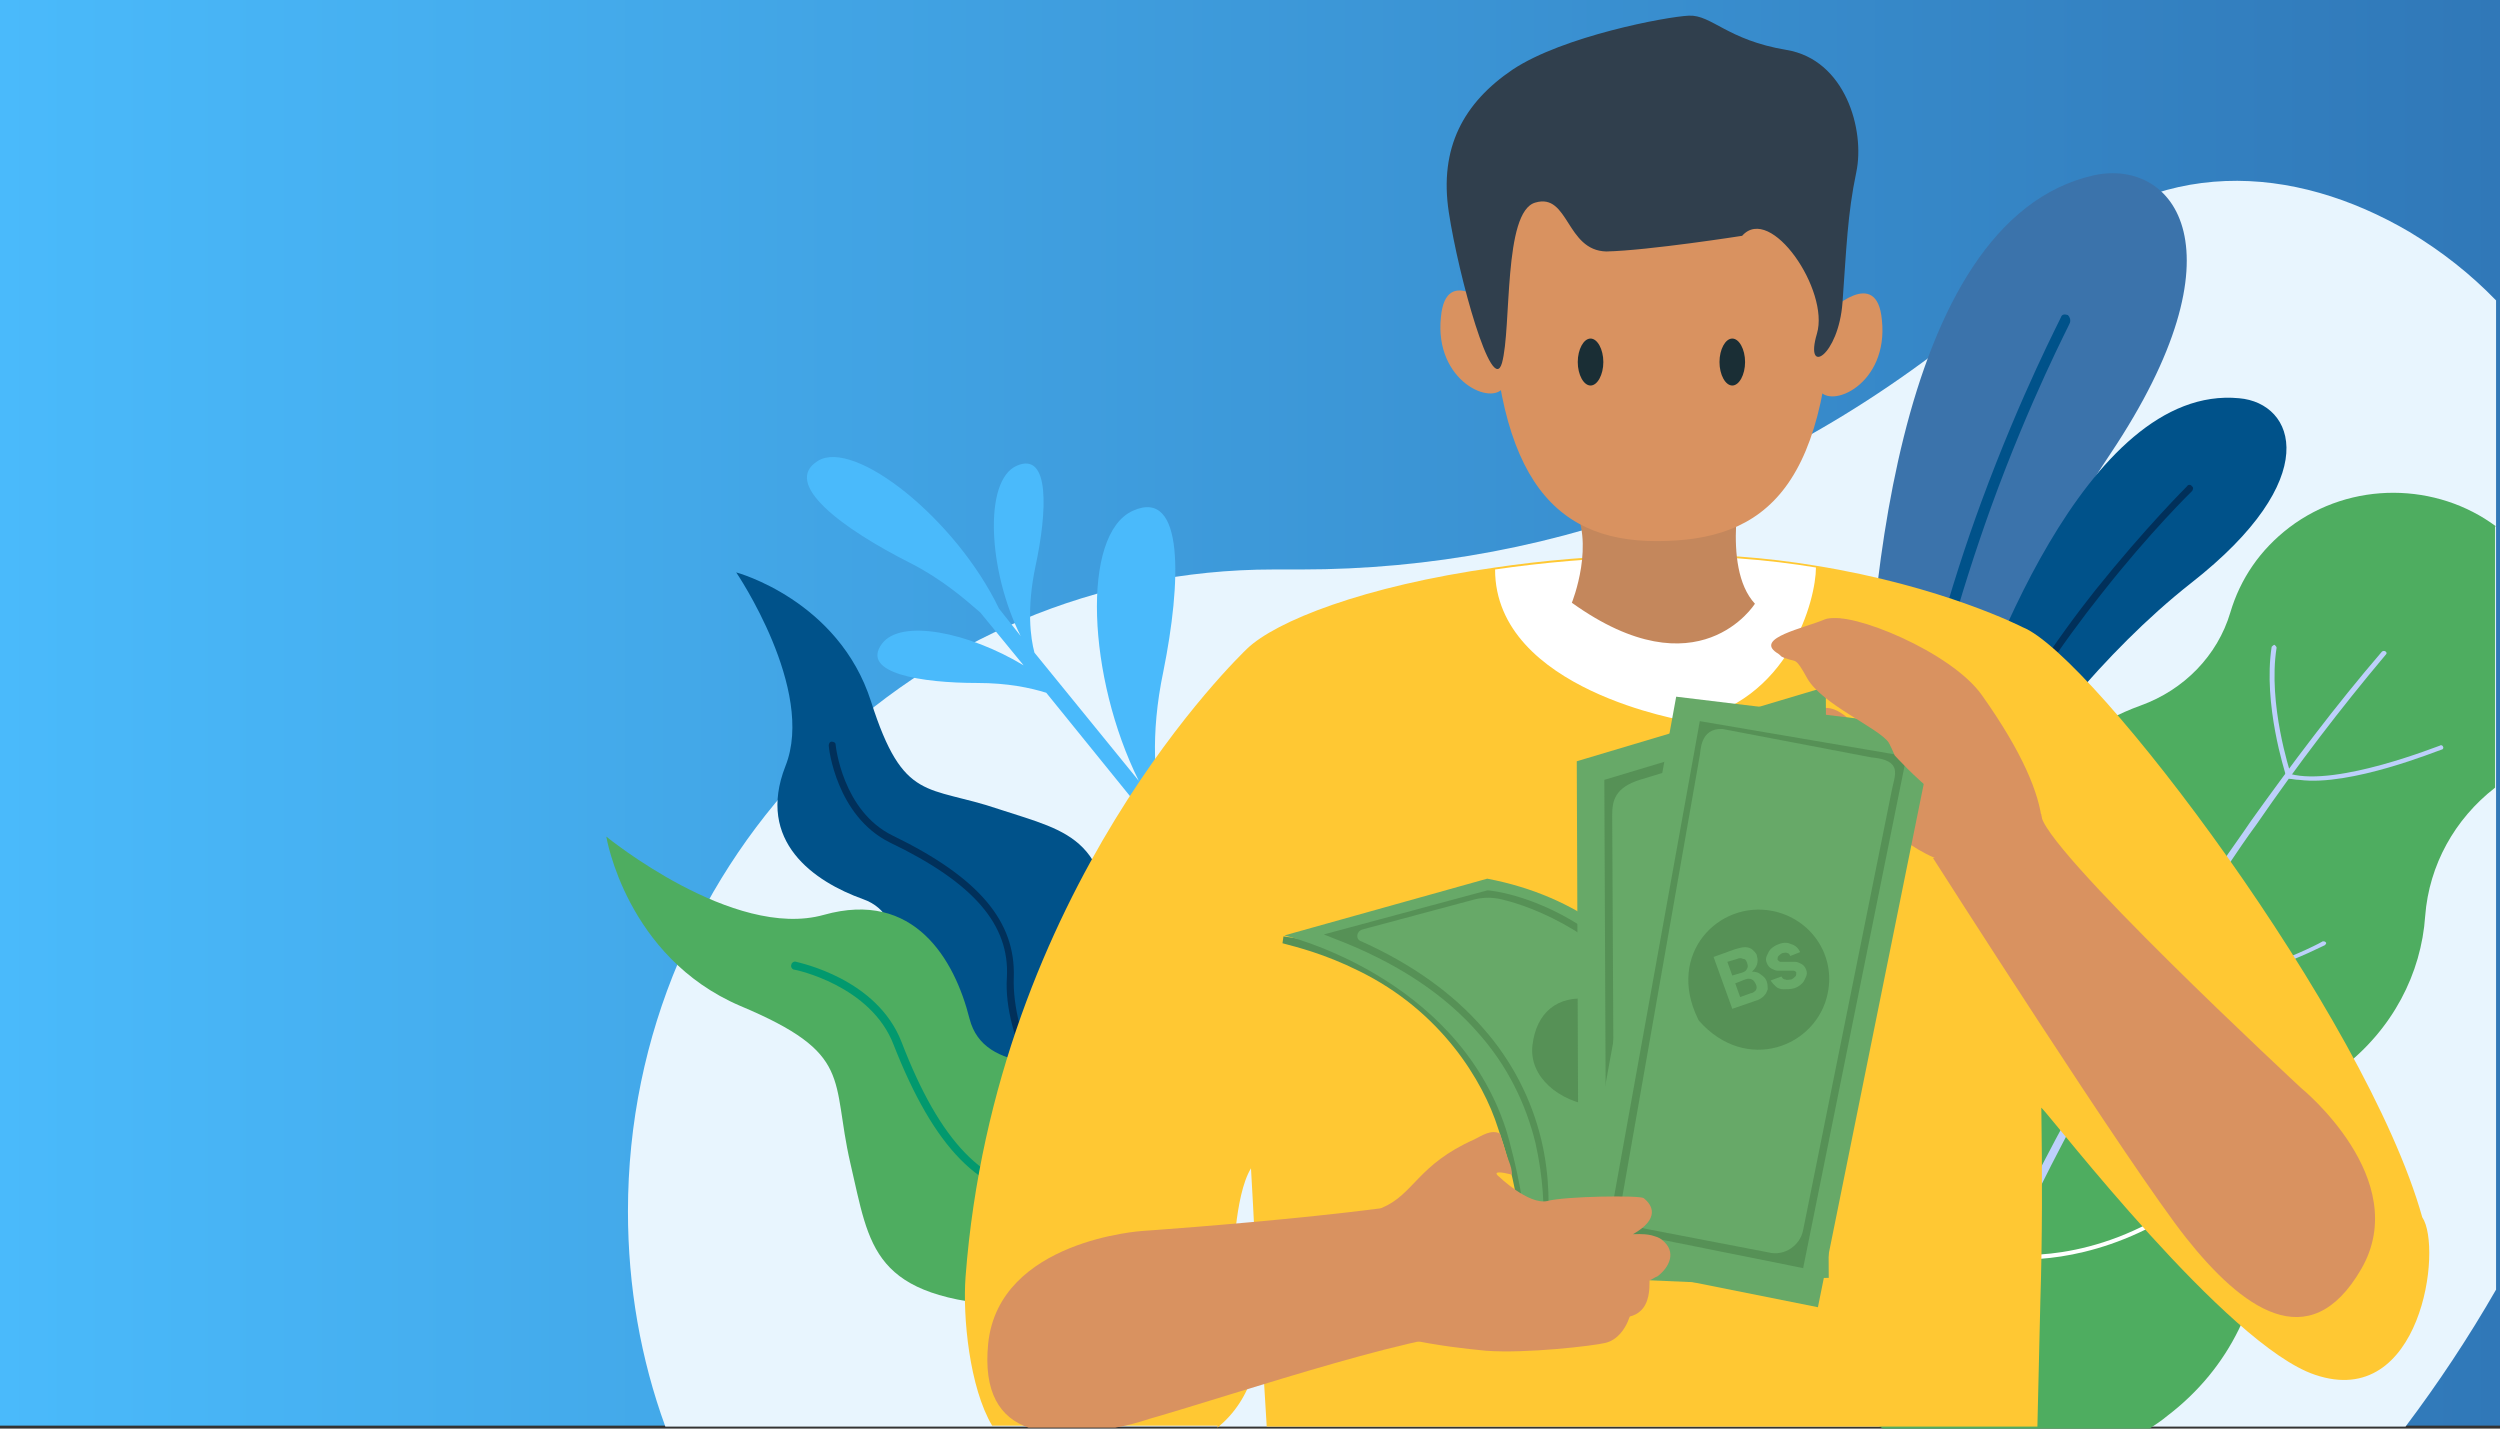
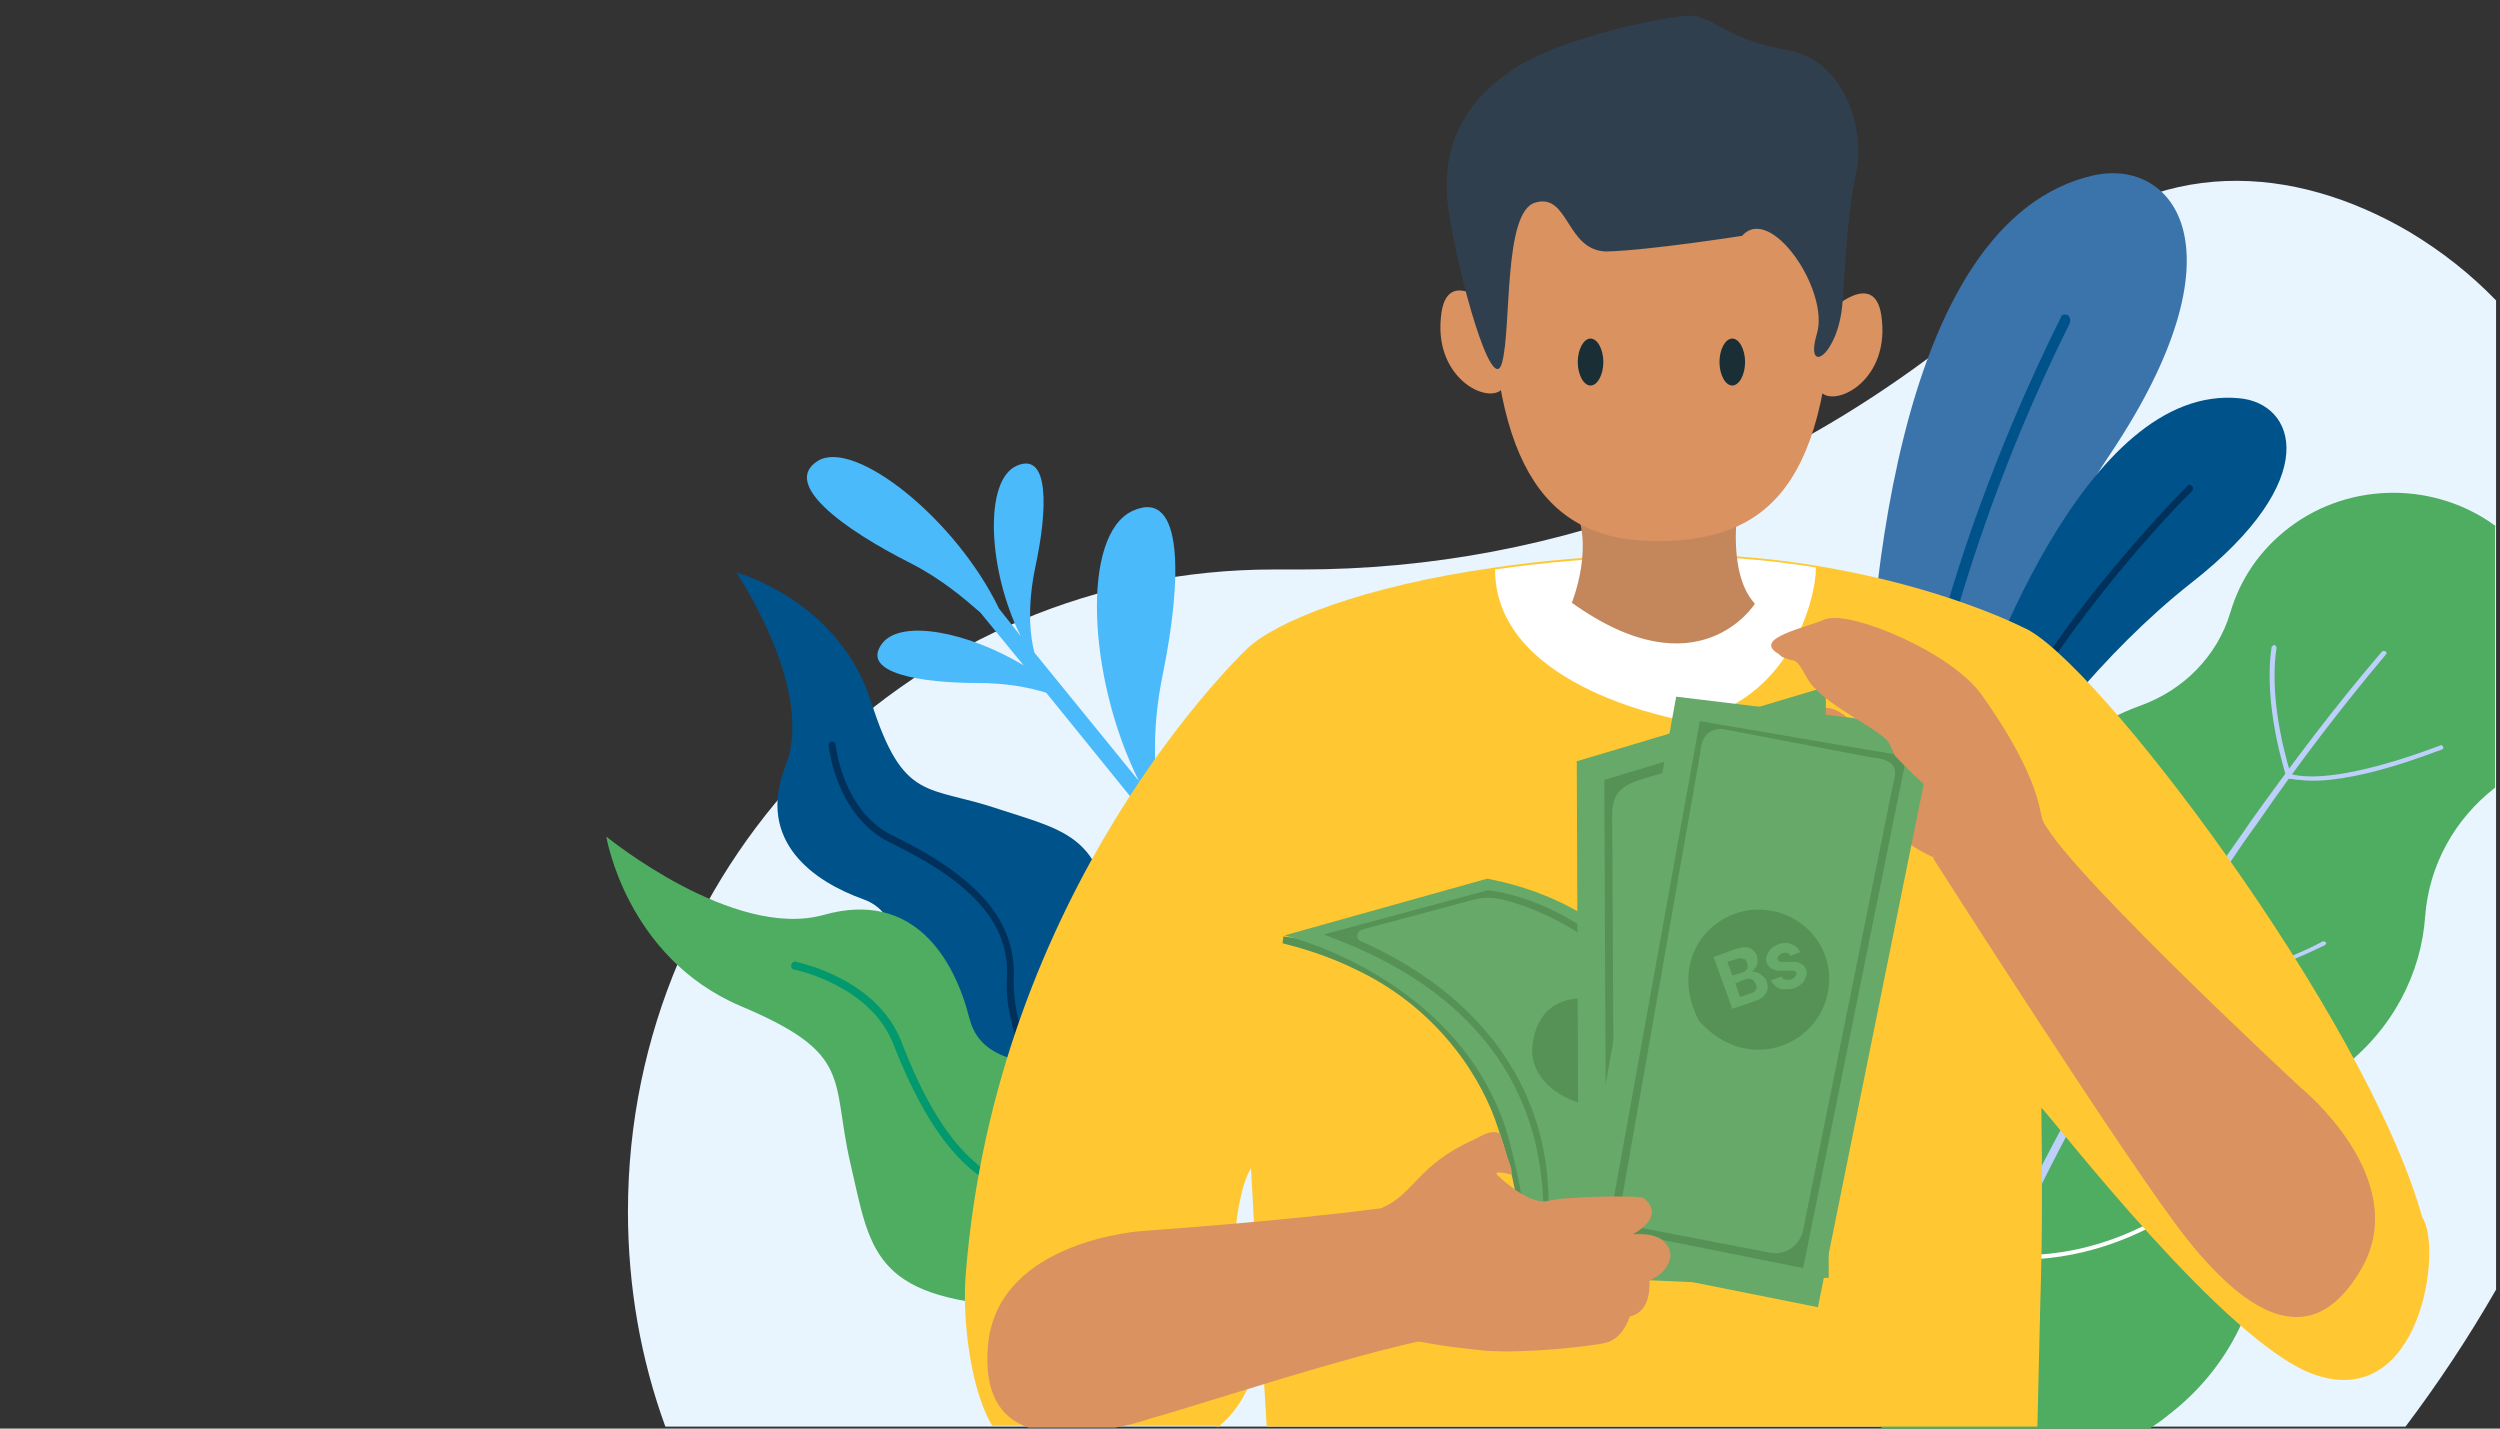
<svg xmlns="http://www.w3.org/2000/svg" width="315" height="180" viewBox="0 0 315 180" fill="none">
  <rect x="0" y="0" width="315" height="180" fill="#333333" stroke="none" />
-   <path d="M0 179.63H315V0H0V179.63Z" fill="url(#paint0_linear_2651_5349)" />
  <path d="M314.504 37.85C311.279 34.521 307.683 31.686 303.59 29.22C289.08 20.713 271.718 19.357 257.332 33.042C228.809 60.042 196.069 71.754 163.949 71.754C163.701 71.754 160.724 71.754 160.476 71.754C115.458 71.754 79.122 108.001 79.122 152.631C79.122 162.124 80.734 171.247 83.834 179.754H303.094C307.187 174.33 311.031 168.535 314.504 162.494V37.85Z" fill="#E8F5FE" />
  <path d="M114.838 71.014C106.033 66.576 98.468 60.904 103.057 58.069C107.646 55.233 120.419 65.343 125.876 76.685L128.604 80.137C124.512 72 123.892 60.534 128.108 58.685C132.325 56.836 131.953 64.48 130.464 71.384C129.348 76.685 129.844 80.384 130.34 82.233L143.486 98.384C137.037 85.439 136.169 67.315 142.742 64.356C149.315 61.398 148.819 73.48 146.586 84.576C144.85 92.836 145.594 98.754 146.338 101.713L160.228 119.343C159.732 119.836 158.988 119.713 158.492 120.206L131.829 87.288C129.844 86.671 126.992 86.055 123.148 86.055C116.079 86.055 108.39 84.822 111.118 81.124C113.474 77.918 122.031 79.644 128.976 83.836L123.52 77.178C121.535 75.452 118.683 72.987 114.838 71.014Z" fill="#4ABAFB" />
  <path d="M314.504 66.329C307.063 60.781 296.274 60.534 288.461 66.452C284.74 69.288 282.26 72.987 281.02 77.178C279.408 82.603 275.191 86.918 269.735 88.891C267.006 89.877 264.402 91.233 261.922 93.082C256.465 97.274 252.992 103.069 251.752 109.233C250.14 117.617 245.055 125.014 237.614 129.699C236.87 130.192 236.126 130.685 235.382 131.178C221.864 141.411 219.384 160.274 229.801 173.343C231.91 176.055 234.39 178.274 237.242 180H270.851C271.595 179.507 272.339 179.014 273.083 178.397C281.02 172.356 285.113 163.48 285.113 154.356C285.113 146.589 288.833 139.315 295.034 134.63C301.483 129.699 305.079 122.671 305.575 115.397C306.071 108.986 309.296 103.192 314.38 99.247V66.329H314.504Z" fill="#4EAD60" />
  <path d="M300.118 82.11C294.29 88.89 288.833 96.164 283.624 103.438C282.384 105.288 281.02 107.137 279.78 108.986L277.92 111.822L276.927 113.178L276.059 114.534L272.463 120.205L268.99 126C264.402 133.644 259.937 141.534 255.969 149.425L254.481 152.384C254.233 152.877 253.985 153.37 253.737 153.863L252.992 155.342L250.14 161.383C249.148 163.356 248.28 165.452 247.412 167.425L244.683 173.589C244.559 173.836 244.683 174.205 244.931 174.205C245.179 174.329 245.551 174.205 245.675 173.959L248.404 167.794C249.272 165.699 250.14 163.726 251.132 161.753L253.985 155.712L254.729 154.233C254.977 153.74 255.225 153.247 255.473 152.753L256.961 149.794C260.929 141.781 265.27 134.014 269.859 126.37L273.331 120.575L276.927 114.904L277.796 113.548L278.664 112.192L280.524 109.356C281.764 107.507 283.004 105.657 284.368 103.808C289.453 96.411 294.91 89.26 300.614 82.479C300.738 82.356 300.738 82.233 300.614 82.11C300.49 81.986 300.242 81.986 300.118 82.11Z" fill="#BDD0FB" />
  <path d="M289.701 98.261C296.15 99.124 307.187 94.562 307.683 94.439C307.807 94.439 307.931 94.192 307.807 94.069C307.807 93.946 307.559 93.822 307.435 93.946C307.311 93.946 294.538 99.124 288.585 97.521C288.461 97.521 288.213 97.521 288.213 97.767C288.213 97.891 288.213 98.014 288.461 98.137C288.833 98.137 289.205 98.261 289.701 98.261Z" fill="#BDD0FB" />
  <path d="M288.213 97.767H288.337C288.461 97.767 288.585 97.521 288.585 97.397C288.585 97.274 285.733 88.767 286.849 81.617C286.849 81.493 286.725 81.37 286.601 81.247C286.477 81.247 286.353 81.37 286.229 81.493C285.112 88.767 287.965 97.397 287.965 97.521C288.089 97.644 288.089 97.644 288.213 97.767Z" fill="#BDD0FB" />
  <path d="M270.851 124.397C281.144 125.383 292.802 119.096 292.926 119.096C293.05 118.972 293.174 118.849 293.05 118.726C292.926 118.603 292.802 118.603 292.678 118.603C292.554 118.726 281.02 124.89 270.975 123.904C270.851 123.904 270.727 124.027 270.603 124.15C270.603 124.274 270.727 124.397 270.851 124.397Z" fill="#BDD0FB" />
  <path d="M270.603 124.397C270.727 124.397 270.727 124.397 270.851 124.397C270.975 124.274 270.975 124.151 270.975 124.027C270.975 123.904 265.27 116.383 266.758 103.685C266.758 103.562 266.634 103.438 266.51 103.315C266.386 103.315 266.262 103.438 266.138 103.562C264.65 116.507 270.355 124.274 270.479 124.274C270.479 124.397 270.479 124.397 270.603 124.397Z" fill="white" />
  <path d="M251.752 158.302C251.876 158.302 251.876 158.302 252 158.302C252.124 158.178 252.124 158.055 252 157.932C251.876 157.809 245.179 149.178 245.552 137.836C245.552 137.713 245.427 137.589 245.303 137.589C245.179 137.589 245.055 137.713 245.055 137.836C244.683 149.425 251.628 158.302 251.628 158.302C251.628 158.178 251.628 158.302 251.752 158.302Z" fill="white" />
  <path d="M252.372 158.548C254.233 158.795 263.038 159.411 273.207 153.37C273.331 153.247 273.331 153.124 273.331 153C273.207 152.877 273.083 152.877 272.959 152.877C261.798 159.658 252.248 157.932 252.124 157.932C252 157.932 251.752 158.055 251.752 158.178C251.752 158.302 251.876 158.425 252 158.548C252 158.425 252.124 158.548 252.372 158.548Z" fill="white" />
  <path d="M243.939 107.013C246.791 97.15 253.86 75.082 265.89 57.205C283.128 31.438 273.951 19.972 263.906 22.068C238.234 27.739 235.134 78.657 235.01 99.123L243.939 107.013Z" fill="#3B73AB" />
  <path d="M240.715 104.178C242.699 88.767 247.163 74.219 250.884 63.863C255.844 50.178 260.805 40.808 260.805 40.685C260.929 40.315 260.805 39.945 260.557 39.699C260.185 39.575 259.813 39.575 259.689 39.945C259.689 40.068 254.728 49.438 249.644 63.246C245.923 73.356 241.583 87.657 239.474 102.945L240.715 104.178Z" fill="#00528A" />
  <path d="M251.504 100.726C255.721 94.561 264.774 82.356 276.059 73.479C292.925 60.288 289.205 50.794 282.136 50.178C262.789 48.329 249.644 85.192 246.047 96.657L251.504 100.726Z" fill="#00528A" />
  <path d="M249.396 99.123C253.984 89.383 260.061 80.753 264.774 74.835C270.974 66.945 276.183 61.89 276.183 61.89C276.307 61.767 276.431 61.397 276.183 61.273C276.059 61.027 275.687 61.027 275.563 61.273C275.563 61.273 270.354 66.451 264.03 74.342C259.317 80.26 253.24 89.013 248.652 98.753L249.396 99.123Z" fill="#01305A" />
  <path d="M92.763 72.122C92.763 72.122 105.661 75.574 109.754 88.396C113.846 101.218 116.823 98.876 125.876 101.958C134.929 104.917 140.386 105.533 139.765 121.191C139.517 126.985 142.37 131.917 145.966 135.615L145.47 135.862C140.634 135.369 135.549 135.862 130.712 135.862C126.992 135.862 123.147 135.862 119.427 135.862C116.575 133.766 114.218 131.547 113.722 129.574C112.11 123.78 114.962 115.52 108.762 113.3C102.561 111.081 95.244 106.026 98.964 96.533C102.809 86.917 92.763 72.122 92.763 72.122Z" fill="#00528A" />
  <path d="M104.793 93.45C105.041 93.45 105.289 93.573 105.289 93.82C105.289 93.943 106.157 102.204 112.482 105.286C123.395 110.587 127.984 116.135 127.736 123.163C127.612 126.738 128.728 131.299 130.96 135.615H130.836C130.588 135.615 130.216 135.615 129.968 135.615C127.86 131.299 126.62 126.861 126.868 123.163C127.24 116.505 122.651 111.204 112.11 106.149C105.413 102.82 104.421 94.313 104.421 93.943C104.421 93.697 104.545 93.45 104.793 93.45Z" fill="#01305A" />
  <path d="M152.788 157.438L134.557 165.575C131.085 165.081 128.481 164.588 127.86 164.588C109.754 163.602 109.63 157.191 107.15 146.588C104.67 135.862 107.646 132.78 93.26 126.739C78.874 120.575 76.394 105.41 76.394 105.41C76.394 105.41 92.392 118.479 103.801 115.273C115.211 112.068 120.295 120.944 122.156 128.342C124.016 135.616 133.937 133.396 140.386 135.862C145.099 137.712 150.679 149.424 153.284 155.712L152.788 157.438Z" fill="#4EAD60" />
  <path d="M148.323 157.931C142.99 153.986 136.666 151.273 131.705 151.027C123.52 150.657 117.691 144.616 112.607 131.67C109.754 124.15 100.205 122.177 100.081 122.177C99.833 122.177 99.585 121.807 99.709 121.561C99.709 121.314 100.081 121.068 100.329 121.191C100.701 121.314 110.498 123.287 113.599 131.301C118.435 143.876 124.016 149.67 131.705 150.04C137.162 150.287 143.734 153.122 149.315 157.438L148.323 157.931Z" fill="#02996E" />
  <path d="M153.407 179.877C155.515 178.151 157.128 175.809 157.996 172.726C158.616 170.754 158.74 169.151 158.864 167.548C159.112 171.617 159.36 175.809 159.608 179.754H256.712C256.836 174.576 256.96 169.274 257.084 163.973C257.332 156.206 257.332 147.946 257.208 139.562C258.821 141.165 280.647 169.521 291.685 173.22C305.078 177.781 307.807 157.192 305.202 153.37C298.134 128.096 263.657 82.48 254.852 79.028C254.852 79.028 244.807 73.85 228.685 71.261C222.732 70.274 215.787 69.658 208.222 69.904C200.905 70.028 194.208 70.644 188.38 71.507C171.762 73.85 160.724 78.288 157.128 81.74C156.384 82.48 125.38 111.946 121.659 160.891C121.287 165.946 122.155 174.822 125.008 179.63H153.407V179.877ZM157.624 147.206C157.996 153.37 158.244 159.658 158.616 165.946C157.748 158.672 155.391 159.411 155.391 159.411C155.391 159.411 155.515 150.658 157.624 147.206Z" fill="#FFC833" />
  <path d="M188.38 71.754C188.38 87 212.563 90.863 212.563 90.863C225.5 88.5 228.809 75.5 228.809 71.507C222.856 70.521 215.911 69.904 208.346 70.151C200.905 70.274 194.332 70.891 188.38 71.754Z" fill="white" />
  <path d="M219.632 59.795C219.632 59.795 216.779 71.384 221.12 76.069C221.12 76.069 214.051 87.412 198.053 75.946C198.053 75.946 201.153 68.302 198.053 63.371L219.632 59.795Z" fill="#C4875C" />
  <path d="M188.256 38.96C188.256 38.96 182.179 33.043 181.559 39.947C180.691 48.084 188.132 51.289 189.496 48.7C190.984 46.111 188.256 38.96 188.256 38.96Z" fill="#D99260" />
  <path d="M230.421 39.33C230.421 39.33 236.498 33.412 237.118 40.316C237.986 48.453 230.545 51.659 229.181 49.069C227.817 46.604 230.421 39.33 230.421 39.33Z" fill="#D99260" />
  <path d="M208.718 68.179C195.324 68.179 187.884 59.549 187.884 33.535C187.884 20.097 194.704 11.96 209.71 11.96C224.716 11.96 230.917 20.221 230.917 33.535C230.917 61.522 222.484 68.179 208.718 68.179Z" fill="#D99260" />
  <path d="M257.208 102.575C256.588 106.151 289.949 137.096 289.949 137.096C289.949 137.096 304.086 148.561 297.514 159.904C290.941 171.246 282.384 164.712 275.439 155.959C268.494 147.205 243.567 108.123 243.567 108.123L257.208 102.575Z" fill="#D99260" />
  <path d="M249.767 87.658C245.923 82.11 233.025 76.932 230.421 78.041C227.817 79.151 221.616 80.384 224.344 82.233C224.592 82.356 224.84 82.603 224.964 82.726C225.212 82.85 225.46 82.973 225.584 82.973C226.825 83.466 226.701 82.726 228.189 85.439C230.049 88.767 237.242 91.726 238.482 93.576C238.482 93.699 238.606 93.699 238.606 93.822C238.73 94.192 238.978 94.562 239.226 95.178C237.986 94.685 236.622 94.192 236.002 93.699C234.762 92.836 232.901 89.754 230.669 89.26C228.437 88.767 227.941 91.233 227.941 91.233C227.941 91.233 231.413 97.644 233.769 100.356C236.002 103.069 243.195 109.356 246.915 108.617C247.659 109.356 248.527 109.85 249.395 110.219C249.519 110.219 249.767 110.343 249.891 110.343C250.015 110.343 250.015 110.343 250.139 110.343C250.264 110.343 250.388 110.343 250.512 110.466C250.636 110.466 250.884 110.466 251.132 110.466C252.124 110.466 253.116 110.343 253.86 110.096C258.449 108.493 259.813 101.836 249.767 87.658Z" fill="#D99260" />
  <path d="M219.508 29.713C223.104 25.644 230.545 36.617 228.933 42.042C227.321 47.466 231.661 44.877 232.157 38.096C232.653 31.316 232.777 27.001 233.893 21.699C235.01 16.398 232.529 7.521 225.088 6.288C217.647 5.055 215.663 1.85 212.811 1.973C209.958 2.096 196.937 4.562 190.612 8.754C184.411 12.946 181.311 18.617 182.551 26.754C183.791 34.891 188.008 50.055 189.248 45.74C190.488 41.302 189.372 26.631 193.464 25.521C197.681 24.288 197.309 31.562 202.393 31.686C207.726 31.562 219.508 29.713 219.508 29.713Z" fill="#303F4D" />
  <path d="M219.88 45.617C219.88 47.22 219.136 48.576 218.267 48.576C217.399 48.576 216.655 47.22 216.655 45.617C216.655 44.014 217.399 42.658 218.267 42.658C219.136 42.658 219.88 44.014 219.88 45.617Z" fill="#1A2E35" />
  <path d="M202.021 45.617C202.021 47.22 201.277 48.576 200.409 48.576C199.541 48.576 198.797 47.22 198.797 45.617C198.797 44.014 199.541 42.658 200.409 42.658C201.277 42.658 202.021 44.014 202.021 45.617Z" fill="#1A2E35" />
  <path d="M192.224 160.767L191.48 160.643C192.1 153.739 190.612 147.575 188.752 142.15C186.891 136.232 181.559 127.356 171.141 122.301C166.925 120.205 163.453 119.342 161.592 118.849L161.716 117.986C185.403 121.315 191.48 136.602 192.72 147.945C193.464 155.095 192.224 160.767 192.224 160.767Z" fill="#569156" />
  <path d="M220.748 161.876L192.224 160.643C192.596 156.328 191.976 151.643 191.232 148.191C190.488 144.616 189.744 142.274 189.744 142.274C183.419 122.917 161.84 117.863 161.84 117.863L187.388 110.712C199.045 112.931 206.61 119.465 211.571 127.232C221.244 142.397 220.748 161.876 220.748 161.876Z" fill="#67A968" />
  <path d="M193.96 159.411C193.96 159.288 195.449 152.754 193.464 144C192.224 138.945 189.868 134.26 186.395 130.315C182.055 125.26 175.854 121.192 168.041 118.233L166.801 117.74L187.388 112.192H187.512C187.76 112.192 192.844 112.685 198.921 116.507C202.517 118.726 205.742 121.685 208.47 125.137C211.943 129.575 214.547 134.877 216.407 140.918C216.531 141.411 220.004 153.493 219.012 159.904L193.96 159.411ZM194.58 158.671L218.268 159.041C218.64 156.452 218.392 152.63 217.275 147.822C216.531 144.247 215.539 141.288 215.539 141.288C213.679 135.247 211.075 130.069 207.726 125.754C204.998 122.301 201.897 119.466 198.425 117.247C194.58 114.904 191.232 113.795 189.124 113.301C188.008 113.055 187.016 113.055 185.899 113.301L171.638 117.123C170.893 117.37 170.769 118.356 171.514 118.603C177.838 121.438 183.047 125.137 186.892 129.575C190.488 133.644 192.968 138.452 194.208 143.63C195.325 148.315 195.201 152.507 194.953 155.219C194.705 157.438 194.829 157.932 194.58 158.671Z" fill="#569156" />
  <path d="M208.098 133.52C208.594 129.452 204.502 126.37 200.285 125.877C196.193 125.383 193.588 127.603 193.092 131.671C192.596 135.74 196.565 138.822 200.781 139.315C204.874 139.808 207.602 137.589 208.098 133.52Z" fill="#569156" />
  <path d="M230.421 161.014L198.921 161.137L198.673 95.918L230.049 86.548L230.421 161.014Z" fill="#67A968" />
  <path d="M227.197 90.74L202.145 98.26L202.393 156.575L227.445 156.452L227.197 90.74ZM207.23 155.712C205.122 155.712 203.385 153.986 203.385 151.89L203.137 102.699C203.137 100.849 203.51 99.247 206.61 98.26L222.36 93.452C225.46 92.343 226.204 93.329 226.204 95.425L226.452 151.89C226.452 153.986 224.84 155.589 222.732 155.589L207.23 155.712Z" fill="#569156" />
  <path d="M223.848 122.055C223.848 117.74 220.376 114.288 216.035 114.288C209.958 114.288 205.494 121.315 210.33 127.603L210.454 127.726C216.779 132.658 223.848 128.096 223.848 122.055Z" fill="#569156" />
  <path d="M229.057 164.713L198.301 158.549L211.199 87.782L243.815 91.727L229.057 164.713Z" fill="#67A968" />
  <path d="M240.218 95.303L214.175 90.864L202.641 154.851L227.197 159.782L240.218 95.303ZM207.478 154.851C205.37 154.481 204.006 152.385 204.502 150.289L214.175 95.179C214.299 94.686 214.175 91.727 217.027 91.851L235.754 95.426C239.846 95.796 238.73 97.645 238.358 99.618L227.197 154.974C226.825 156.946 224.84 158.303 222.856 157.809L207.478 154.851Z" fill="#569156" />
  <path d="M230.297 125.138C231.289 120.33 228.189 115.768 223.352 114.782C216.531 113.426 209.958 120.207 213.927 128.344C213.927 128.467 214.051 128.467 214.051 128.59C220.004 135.371 228.933 131.919 230.297 125.138Z" fill="#569156" />
  <path d="M129.596 179.878H140.51C141.998 179.631 143.362 179.261 144.85 178.768C155.64 175.686 182.179 166.686 187.14 168.165L188.752 148.809C187.14 152.138 143.982 155.097 143.982 155.097C143.982 155.097 125.876 156.206 124.512 169.275C123.892 175.439 126 178.645 129.596 179.878Z" fill="#D99260" />
  <path d="M171.008 160.455C171.008 160.702 171.008 160.948 171.008 161.195C170.884 164.524 172.248 167.729 177.208 168.715C181.301 169.578 184.649 169.948 187.254 170.195C192.338 170.565 200.771 169.578 202.26 169.208C203.872 168.839 204.74 167.359 205.112 166.496C205.236 166.126 205.36 165.88 205.36 165.88C205.856 165.756 206.352 165.51 206.6 165.263C207.84 164.277 207.84 162.304 207.84 161.565C207.84 161.441 207.84 161.318 207.84 161.318C208.212 161.195 208.46 160.948 208.832 160.825C210.321 159.715 211.313 157.743 209.452 156.263C209.08 155.893 208.46 155.77 208.088 155.647C206.972 155.4 205.98 155.524 205.732 155.524C209.204 153.551 208.212 151.825 207.096 150.962C206.6 150.592 197.175 150.715 194.943 151.332C192.586 151.825 188.866 148.25 188.866 148.25C188.866 148.25 187.524 147.26 190.5 148C190.5 147.5 190.422 147.052 190 146C189.868 145.671 189.639 144.854 189.527 144.5C189.211 143.5 189.171 143.372 189 142.829C187.889 142.285 186.793 143.054 185.765 143.565C178.573 146.77 178.201 150.469 174.108 152.195C173.736 152.195 171.38 156.263 171.008 160.455Z" fill="#D99260" />
  <path d="M249.271 87.658C245.427 82.11 232.529 76.932 229.925 78.042C227.321 79.151 221.12 80.384 223.848 82.234C224.096 82.357 224.344 82.603 224.468 82.727C224.716 82.85 224.964 82.973 225.088 82.973C226.328 83.466 226.204 82.727 227.693 85.439C229.553 88.768 236.746 91.727 237.986 93.576C237.986 93.699 238.11 93.699 238.11 93.823C238.234 94.069 238.482 94.562 238.73 95.179C238.73 95.179 249.147 106.768 249.271 99.494C249.395 92.22 249.271 87.658 249.271 87.658Z" fill="#D99260" />
  <path d="M221.864 122.796C222.236 123.042 222.484 123.289 222.608 123.659C222.732 124.029 222.732 124.399 222.732 124.645C222.608 125.015 222.484 125.262 222.236 125.508C221.988 125.755 221.616 126.001 221.12 126.125L218.267 127.111L215.911 120.577L218.64 119.59C219.136 119.467 219.508 119.344 219.88 119.344C220.252 119.344 220.624 119.467 220.872 119.714C221.12 119.96 221.368 120.207 221.368 120.453C221.492 120.823 221.492 121.193 221.368 121.563C221.244 121.933 220.996 122.179 220.748 122.426C221.244 122.426 221.616 122.549 221.864 122.796ZM218.267 122.919L219.508 122.549C219.88 122.426 220.004 122.303 220.128 122.056C220.252 121.809 220.252 121.686 220.128 121.316C220.004 120.946 219.88 120.823 219.632 120.823C219.384 120.7 219.136 120.7 218.888 120.823L217.647 121.193L218.267 122.919ZM221.244 124.768C221.368 124.522 221.368 124.275 221.244 124.029C221.12 123.782 220.996 123.536 220.748 123.412C220.5 123.289 220.252 123.289 219.88 123.412L218.64 123.905L219.26 125.631L220.624 125.138C220.872 125.138 221.12 124.892 221.244 124.768Z" fill="#67A968" />
  <path d="M224.716 124.645C224.344 124.645 223.972 124.522 223.724 124.275C223.476 124.029 223.228 123.782 223.104 123.536L224.468 123.042C224.592 123.289 224.716 123.412 224.964 123.412C225.212 123.536 225.46 123.412 225.708 123.412C225.957 123.289 226.081 123.166 226.205 123.042C226.329 122.919 226.329 122.796 226.329 122.549C226.329 122.426 226.081 122.303 225.957 122.303C225.708 122.303 225.46 122.303 225.088 122.303C224.716 122.303 224.344 122.303 223.972 122.303C223.724 122.303 223.476 122.179 223.228 122.056C222.98 121.933 222.732 121.686 222.608 121.316C222.484 121.07 222.484 120.7 222.608 120.453C222.732 120.207 222.856 119.837 223.104 119.59C223.352 119.344 223.724 119.097 224.096 118.974C224.716 118.727 225.212 118.727 225.708 118.974C226.205 119.097 226.577 119.467 226.825 119.96L225.584 120.453C225.46 120.207 225.336 120.084 225.212 120.084C224.964 119.96 224.84 120.084 224.592 120.084C224.344 120.207 224.22 120.33 224.096 120.453C223.972 120.577 223.972 120.7 223.972 120.947C224.096 121.07 224.22 121.193 224.344 121.193C224.592 121.193 224.84 121.193 225.212 121.193C225.584 121.193 225.957 121.193 226.205 121.193C226.453 121.193 226.701 121.316 226.949 121.44C227.197 121.563 227.445 121.81 227.569 122.179C227.693 122.426 227.693 122.796 227.569 123.042C227.445 123.289 227.321 123.659 227.073 123.905C226.825 124.152 226.453 124.399 226.081 124.522C225.584 124.645 225.212 124.645 224.716 124.645Z" fill="#67A968" />
  <defs>
    <linearGradient id="paint0_linear_2651_5349" x1="315" y1="89.814" x2="0" y2="89.814" gradientUnits="userSpaceOnUse">
      <stop stop-color="#3078B8" />
      <stop offset="1" stop-color="#4ABAFB" />
    </linearGradient>
  </defs>
</svg>